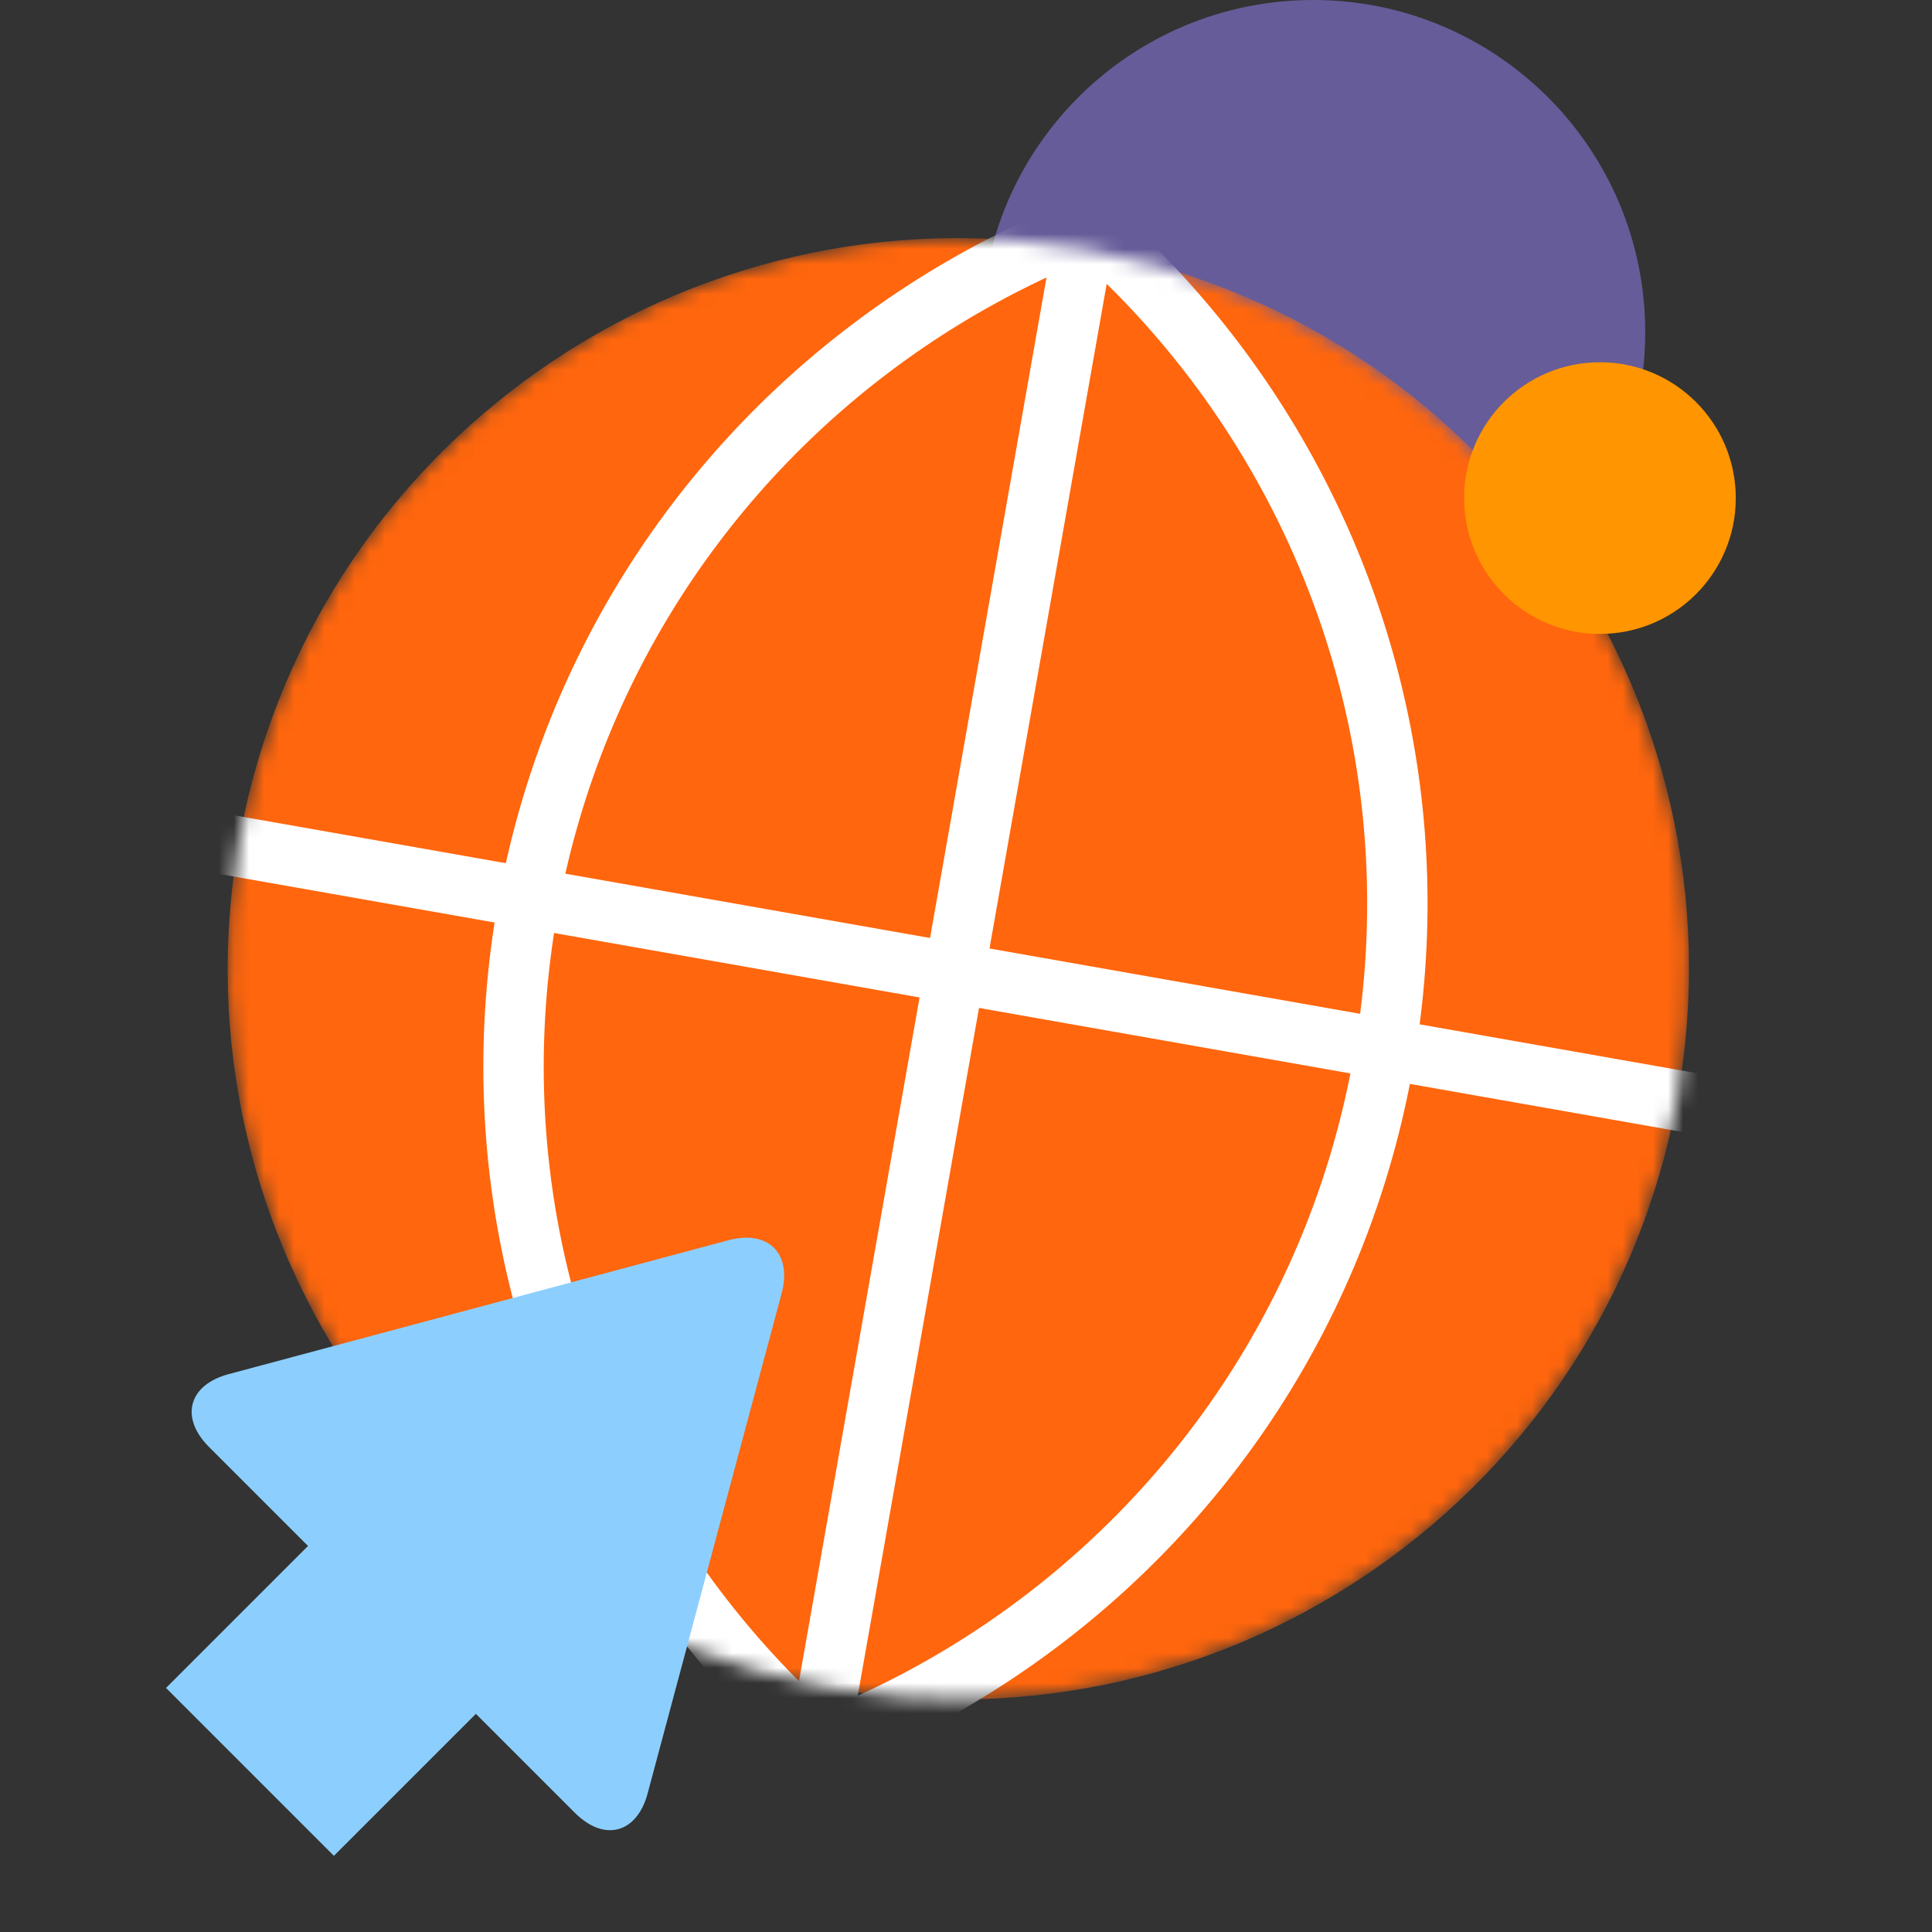
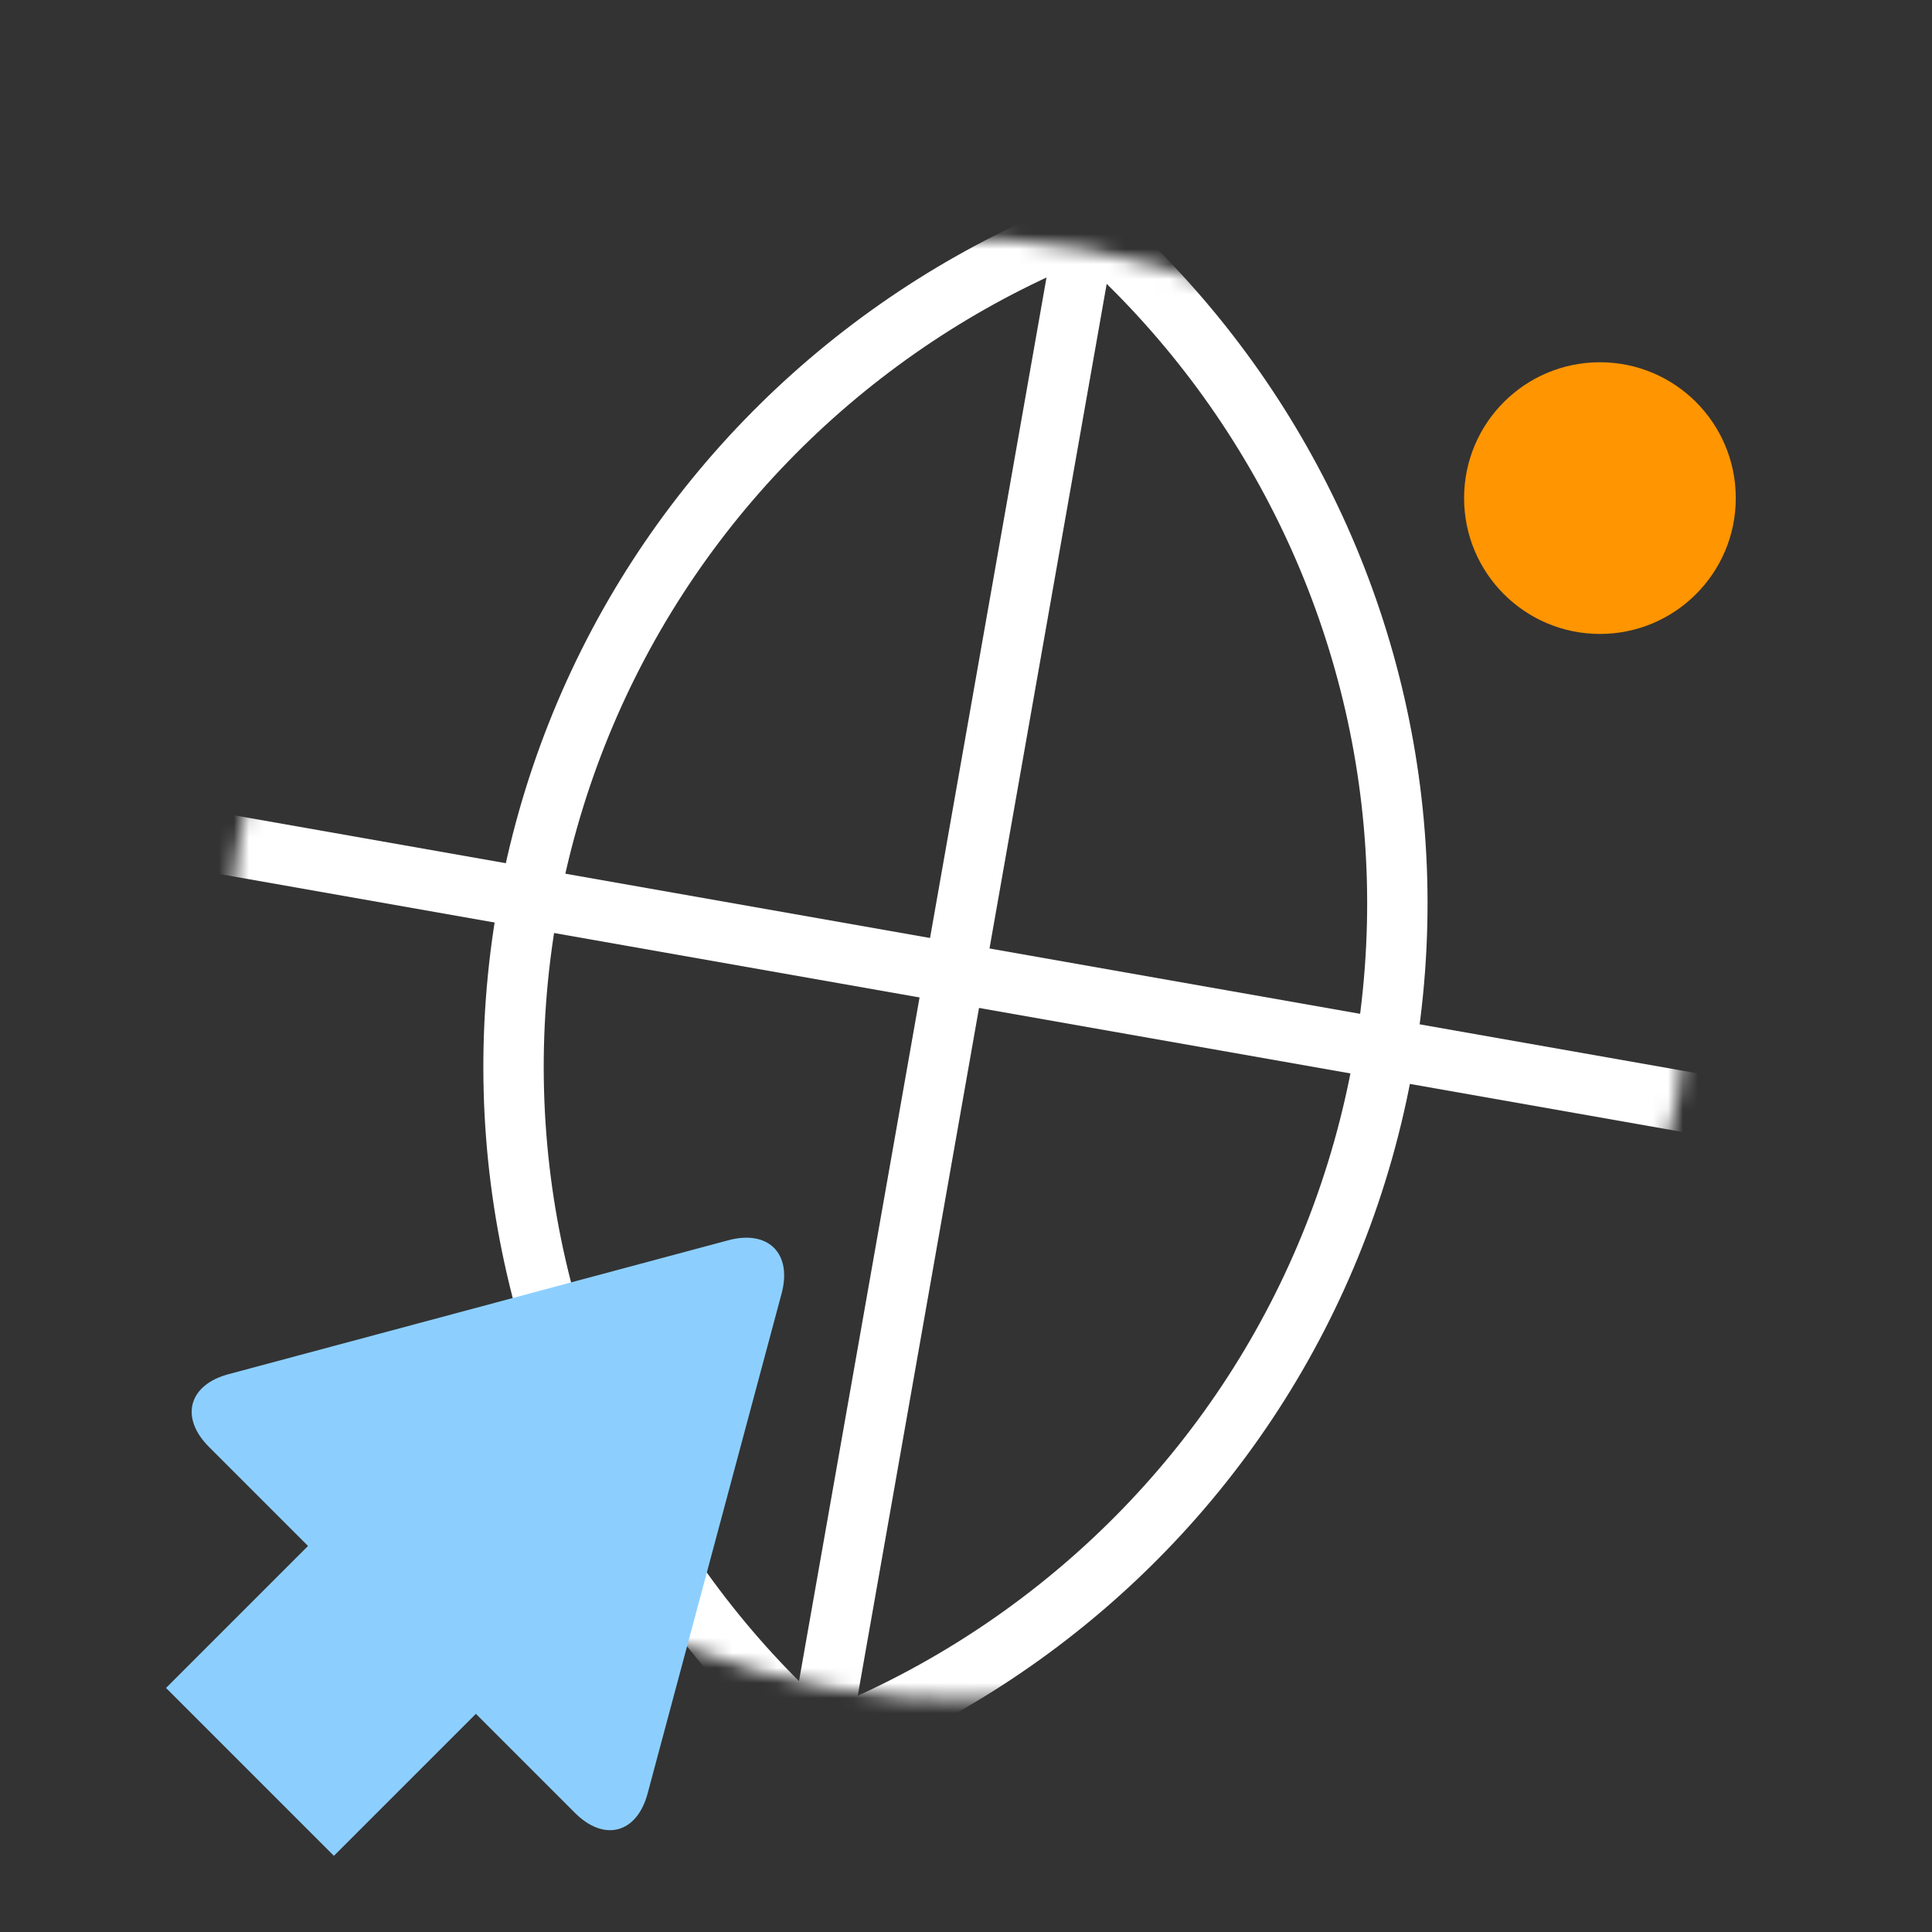
<svg xmlns="http://www.w3.org/2000/svg" width="128" height="128" viewBox="0 0 128 128" fill="none">
  <rect x="0" y="0" width="128" height="128" fill="#333333" stroke="none" />
-   <path fill-rule="evenodd" clip-rule="evenodd" d="M109 22C109 34.15 99.151 44 87 44C74.85 44 65 34.15 65 22C65 9.851 74.85 0 87 0C99.151 0 109 9.851 109 22Z" fill="#665C99" />
  <mask id="mask0_3_6789" style="mask-type:alpha" maskUnits="userSpaceOnUse" x="15" y="15" width="97" height="98">
    <path d="M55.088 111.847C81.412 116.489 106.515 98.911 111.157 72.587C115.799 46.262 98.222 21.159 71.897 16.518C45.572 11.876 20.469 29.453 15.828 55.778C11.186 82.102 28.763 107.205 55.088 111.847Z" fill="white" />
  </mask>
  <g mask="url(#mask0_3_6789)">
-     <path d="M55.088 111.847C81.412 116.489 106.515 98.911 111.157 72.587C115.799 46.262 98.222 21.159 71.897 16.518C45.572 11.876 20.469 29.453 15.828 55.778C11.186 82.102 28.763 107.205 55.088 111.847Z" fill="#FF660D" />
    <path d="M126.684 77.68L127.379 73.74L1.718 51.583L1.023 55.522L126.684 77.68Z" fill="white" />
    <path d="M76.344 1.664L72.405 0.969L50.247 126.631L54.186 127.326L76.344 1.664Z" fill="white" />
    <path d="M104.33 9.95C137.834 15.857 160.205 47.807 154.298 81.311C148.39 114.815 116.441 137.186 82.937 131.278C49.433 125.371 27.062 93.421 32.969 59.917C38.877 26.413 70.826 4.042 104.33 9.95ZM103.636 13.889C72.307 8.365 42.433 29.284 36.908 60.612C31.384 91.94 52.303 121.815 83.631 127.339C114.96 132.863 144.834 111.945 150.358 80.616C155.882 49.288 134.964 19.413 103.636 13.889Z" fill="white" />
    <path d="M43.666 -0.747C77.17 5.161 99.541 37.11 93.633 70.614C87.726 104.118 55.776 126.489 22.273 120.581C-11.231 114.674 -33.602 82.724 -27.695 49.221C-21.787 15.717 10.162 -6.655 43.666 -0.747ZM42.971 3.192C11.643 -2.332 -18.232 18.587 -23.756 49.915C-29.28 81.243 -8.361 111.118 22.967 116.642C54.295 122.166 84.17 101.248 89.694 69.919C95.218 38.591 74.3 8.716 42.971 3.192Z" fill="white" />
  </g>
  <path d="M106 42C110.971 42 115 37.971 115 33C115 28.029 110.971 24 106 24C101.029 24 97 28.029 97 33C97 37.971 101.029 42 106 42Z" fill="#FF9500" />
  <path fill-rule="evenodd" clip-rule="evenodd" d="M48.255 82.17C50.907 81.46 52.493 83.047 51.783 85.697L42.908 118.816C42.199 121.467 40.031 122.048 38.09 120.107L31.529 113.546L22.122 122.953L11 111.831L20.407 102.424L13.845 95.862C11.953 93.971 12.46 91.86 14.946 91.099L15.136 91.044L48.255 82.17Z" fill="#8CCFFF" />
</svg>